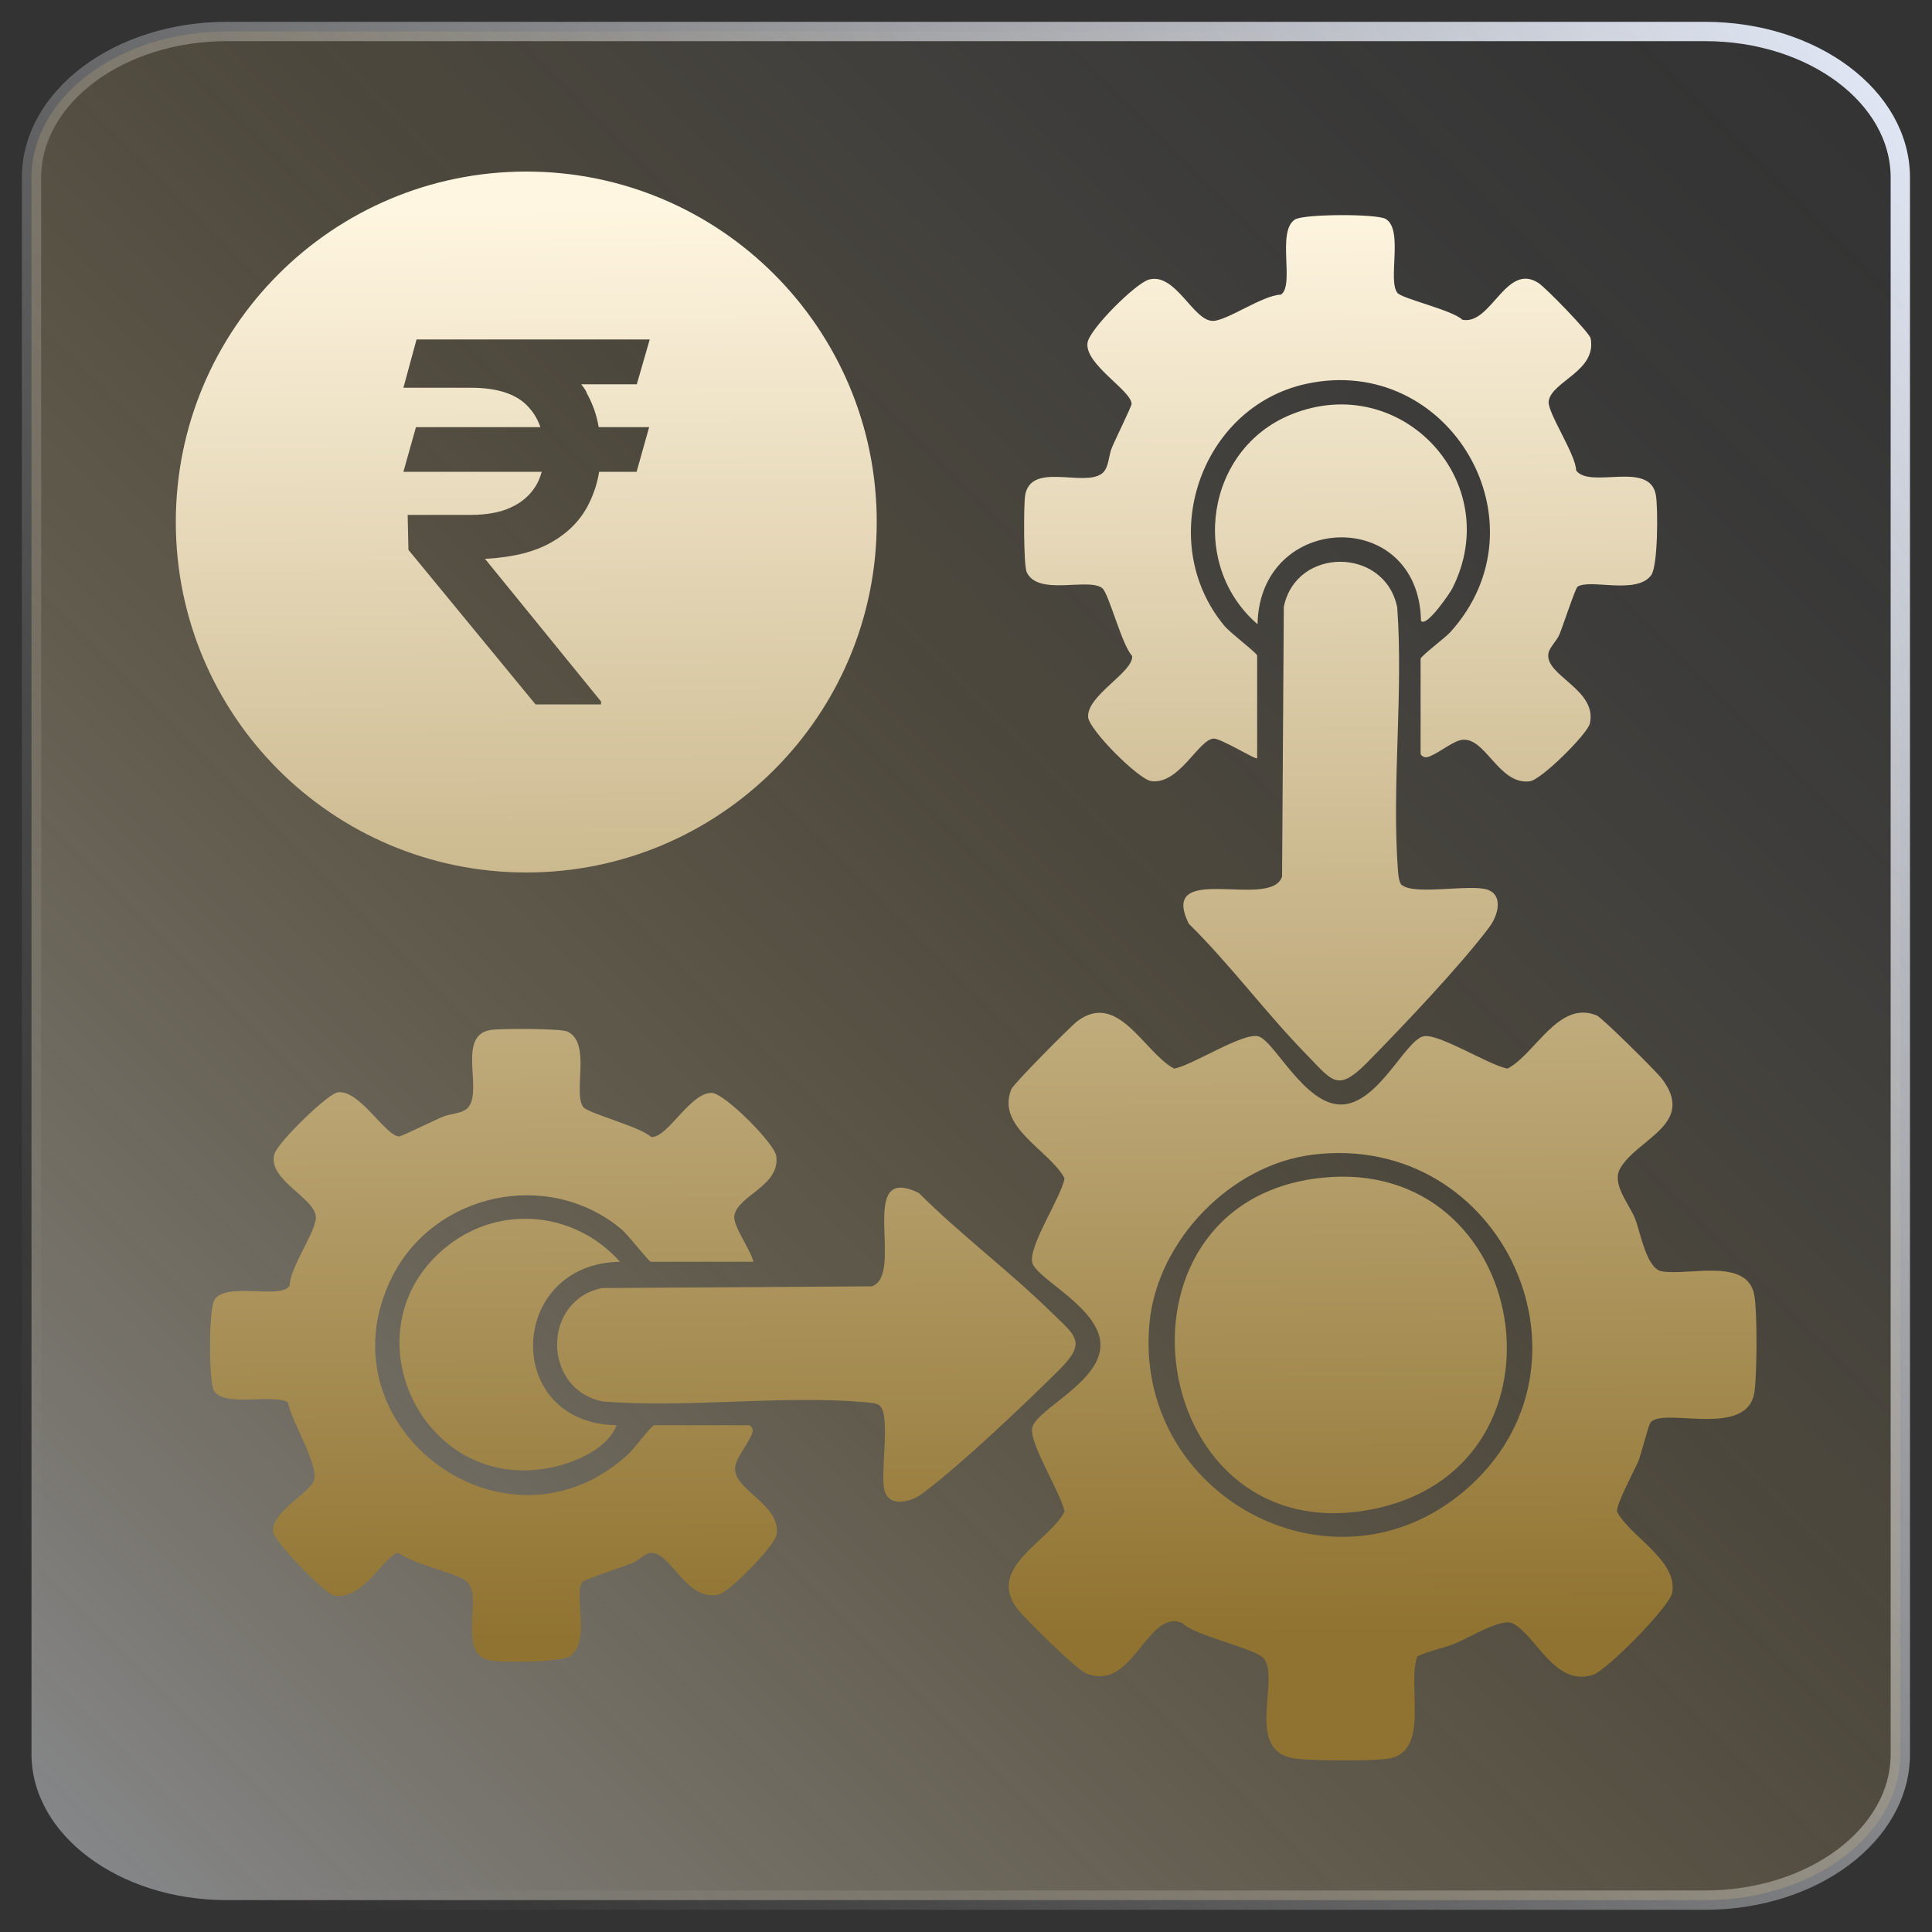
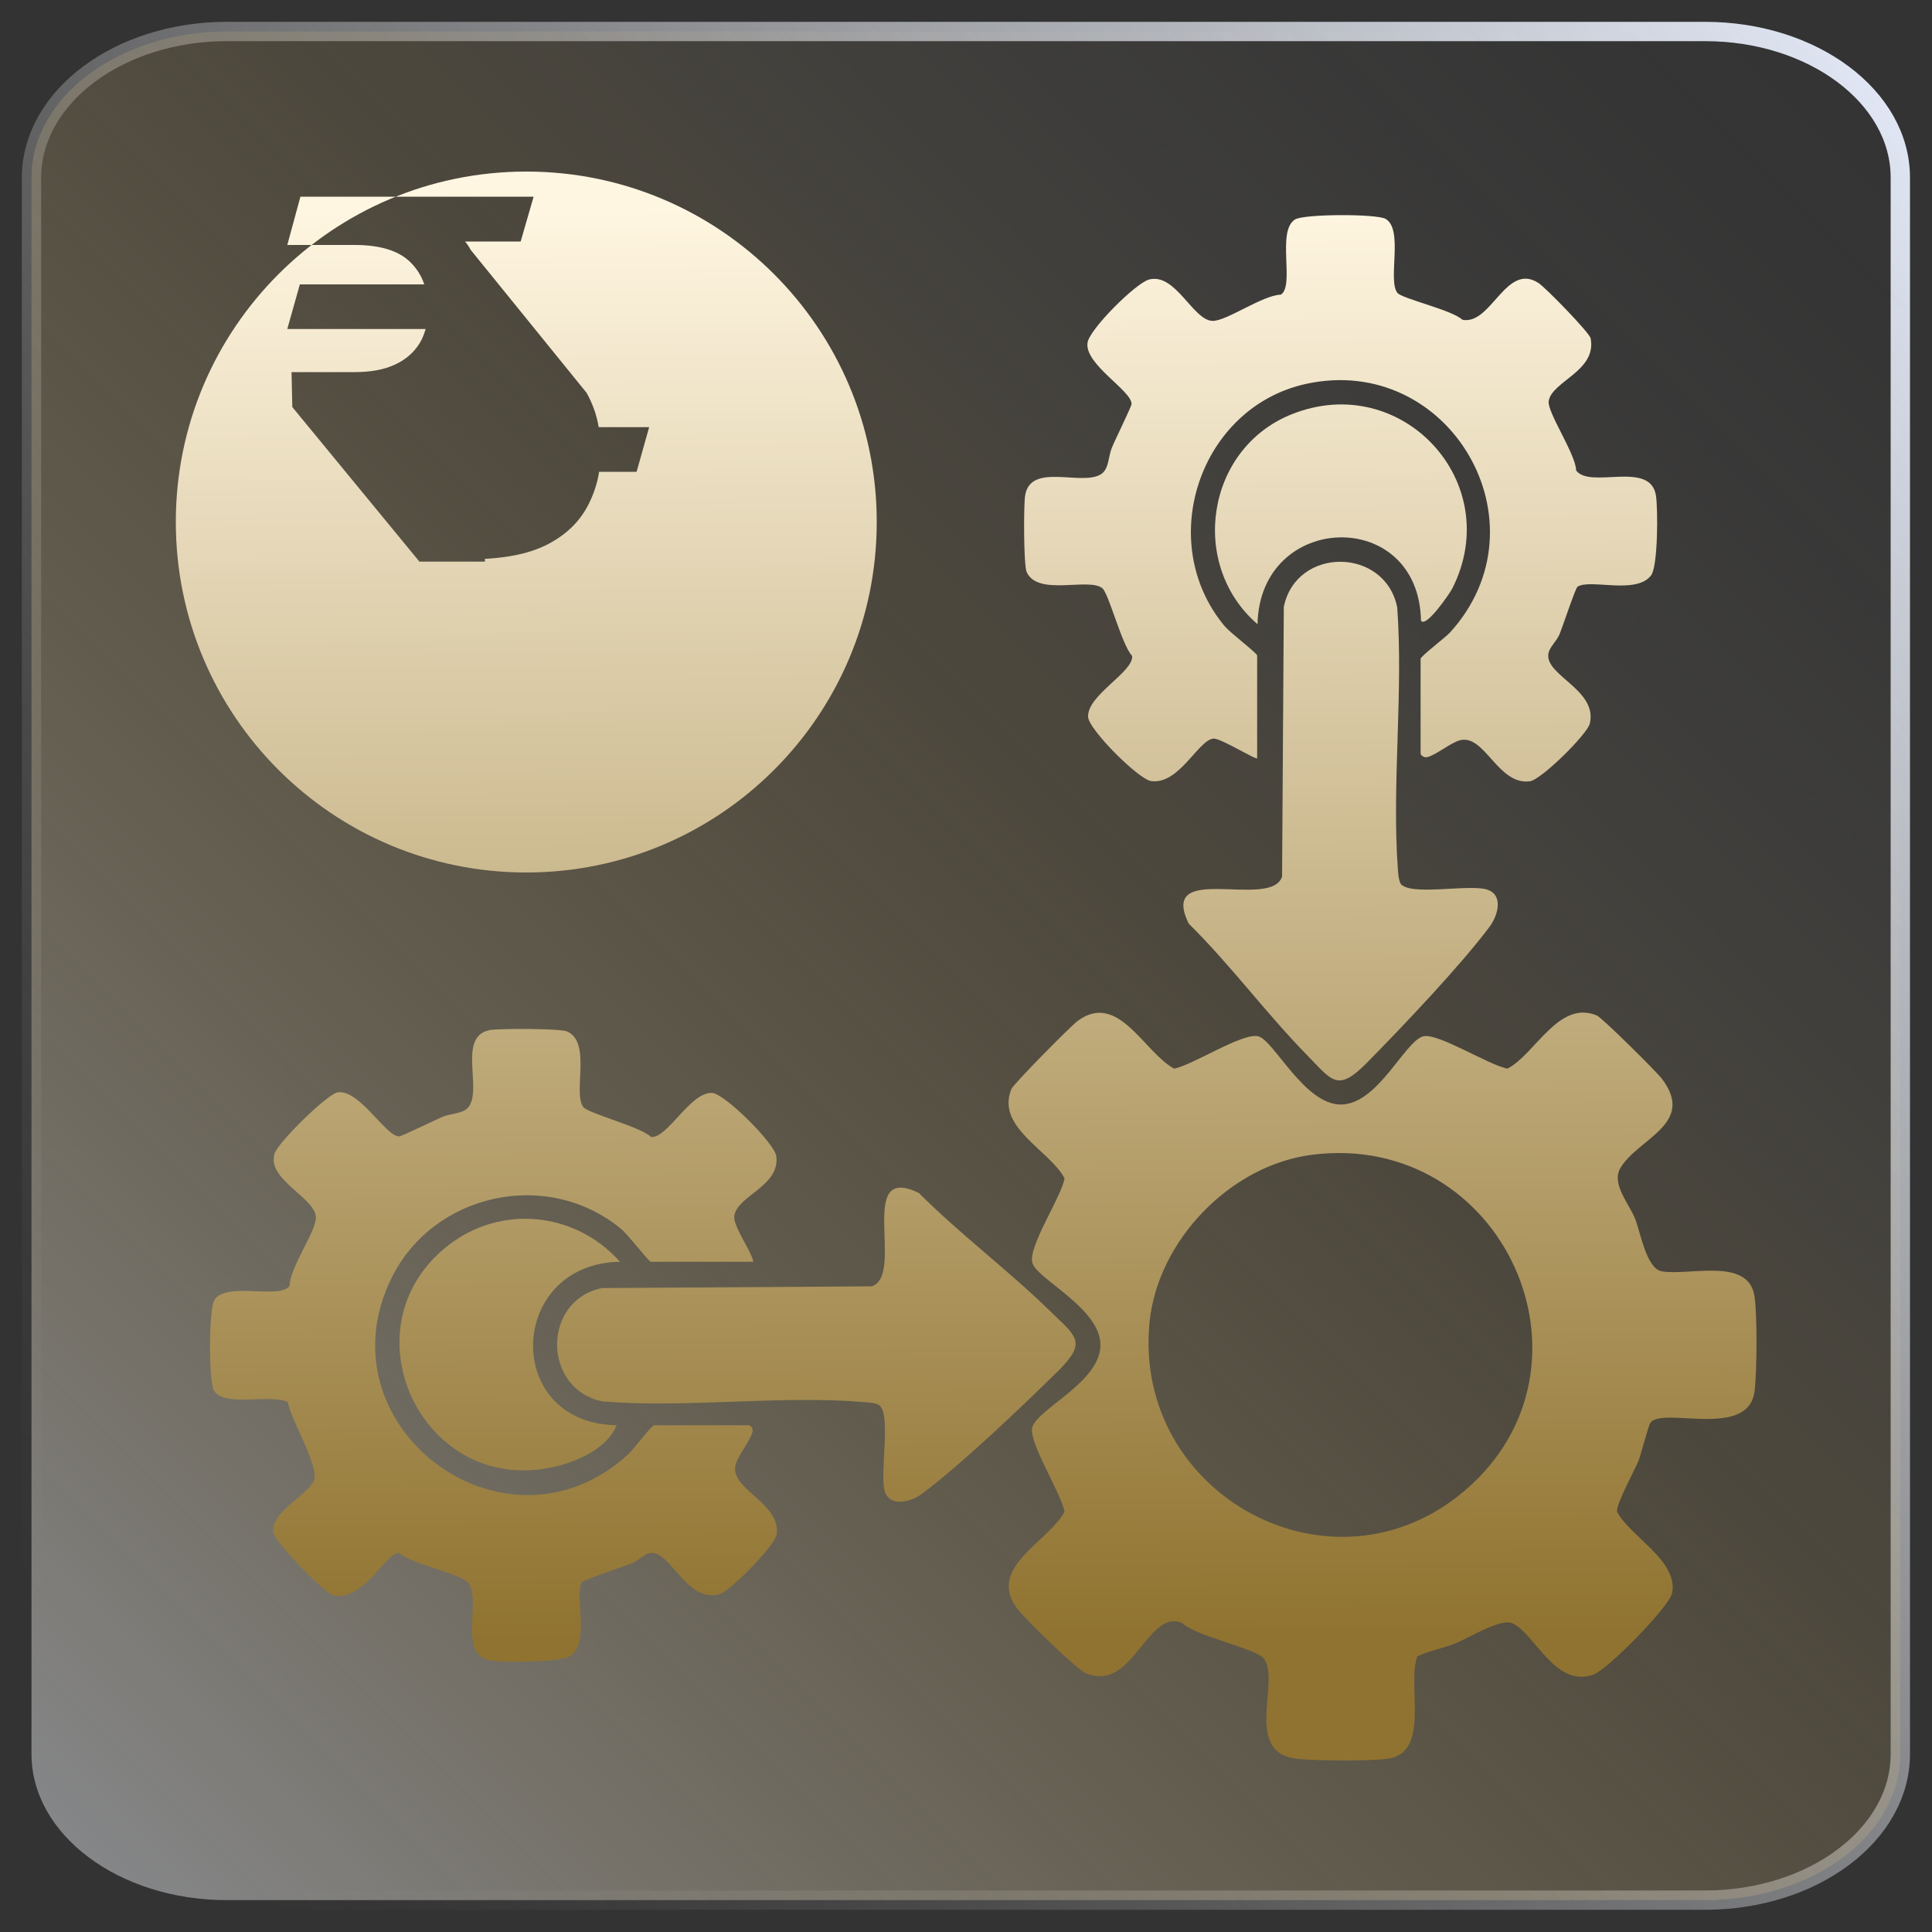
<svg xmlns="http://www.w3.org/2000/svg" xmlns:xlink="http://www.w3.org/1999/xlink" id="Layer_1" data-name="Layer 1" viewBox="0 0 100 100">
  <rect x="0" y="0" width="100" height="100" fill="#333333" stroke="none" />
  <defs>
    <style>
      .cls-1 {
        fill: url(#linear-gradient-10);
      }

      .cls-2 {
        fill: url(#linear-gradient-4);
      }

      .cls-3 {
        fill: url(#linear-gradient-2);
        fill-opacity: .5;
      }

      .cls-4 {
        fill: url(#linear-gradient-3);
      }

      .cls-5 {
        fill: url(#linear-gradient-5);
      }

      .cls-6 {
        fill: url(#linear-gradient-8);
      }

      .cls-7 {
        fill: url(#linear-gradient-7);
      }

      .cls-8 {
        fill: url(#linear-gradient-9);
      }

      .cls-9 {
        fill: url(#linear-gradient-11);
      }

      .cls-10 {
        fill: url(#linear-gradient-6);
      }

      .cls-11 {
        fill: none;
        stroke: url(#linear-gradient);
      }
    </style>
    <linearGradient id="linear-gradient" x1="-1.89" y1="88.92" x2="101.89" y2="11.08" gradientUnits="userSpaceOnUse">
      <stop offset=".05" stop-color="#f7f7f9" stop-opacity="0" />
      <stop offset=".13" stop-color="#f6f6f8" stop-opacity=".03" />
      <stop offset=".26" stop-color="#f4f5f8" stop-opacity=".11" />
      <stop offset=".41" stop-color="#f1f2f7" stop-opacity=".25" />
      <stop offset=".59" stop-color="#eceff6" stop-opacity=".44" />
      <stop offset=".78" stop-color="#e7ebf4" stop-opacity=".69" />
      <stop offset=".99" stop-color="#e0e6f3" stop-opacity=".98" />
      <stop offset="1" stop-color="#e0e6f3" />
    </linearGradient>
    <linearGradient id="linear-gradient-2" x1="99.21" y1=".79" x2=".15" y2="99.85" gradientUnits="userSpaceOnUse">
      <stop offset=".02" stop-color="#f7f7f9" stop-opacity="0" />
      <stop offset=".11" stop-color="#f7f2ea" stop-opacity=".03" />
      <stop offset=".25" stop-color="#f7e6c1" stop-opacity=".11" />
      <stop offset=".41" stop-color="#f7d380" stop-opacity=".25" />
      <stop offset=".42" stop-color="#f8d27c" stop-opacity=".25" />
      <stop offset=".49" stop-color="#f5d386" stop-opacity=".32" />
      <stop offset=".64" stop-color="#f0d8a1" stop-opacity=".49" />
      <stop offset=".84" stop-color="#e7dfcc" stop-opacity=".76" />
      <stop offset="1" stop-color="#e0e6f3" />
    </linearGradient>
    <linearGradient id="linear-gradient-3" x1="27.13" y1="10.81" x2="27.64" y2="84.84" gradientUnits="userSpaceOnUse">
      <stop offset="0" stop-color="#fff6e1" />
      <stop offset="1" stop-color="#907330" />
    </linearGradient>
    <linearGradient id="linear-gradient-4" x1="71.11" y1="10.51" x2="71.62" y2="84.54" xlink:href="#linear-gradient-3" />
    <linearGradient id="linear-gradient-5" x1="69.29" y1="10.52" x2="69.8" y2="84.55" xlink:href="#linear-gradient-3" />
    <linearGradient id="linear-gradient-6" x1="25.18" y1="10.82" x2="25.69" y2="84.86" xlink:href="#linear-gradient-3" />
    <linearGradient id="linear-gradient-7" x1="69.13" y1="10.52" x2="69.64" y2="84.56" xlink:href="#linear-gradient-3" />
    <linearGradient id="linear-gradient-8" x1="41.86" y1="10.71" x2="42.36" y2="84.74" xlink:href="#linear-gradient-3" />
    <linearGradient id="linear-gradient-9" x1="25.99" y1="10.82" x2="26.5" y2="84.85" xlink:href="#linear-gradient-3" />
    <linearGradient id="linear-gradient-10" x1="69.28" y1="10.52" x2="69.79" y2="84.55" xlink:href="#linear-gradient-3" />
    <linearGradient id="linear-gradient-11" x1="69" y1="10.52" x2="69.51" y2="84.56" xlink:href="#linear-gradient-3" />
  </defs>
  <g>
    <path class="cls-11" d="M11.74,1.63h76.51c5.59,0,10.11,3.39,10.11,7.56v81.6c0,4.18-4.53,7.56-10.11,7.56H11.74c-5.59,0-10.11-3.39-10.11-7.56V9.2C1.63,5.02,6.16,1.63,11.74,1.63Z" />
    <path class="cls-3" d="M11.74,1.63h76.51c5.59,0,10.11,3.39,10.11,7.56v81.6c0,4.18-4.53,7.56-10.11,7.56H11.74c-5.59,0-10.11-3.39-10.11-7.56V9.2C1.63,5.02,6.16,1.63,11.74,1.63Z" />
  </g>
  <g>
-     <path class="cls-4" d="M27.24,8.88c-10.02,0-18.14,8.12-18.14,18.14s8.12,18.14,18.14,18.14,18.14-8.12,18.14-18.14-8.12-18.14-18.14-18.14ZM30.36,20.33c.31.55.52,1.14.63,1.78h2.61l-.65,2.31h-1.94c-.09.58-.27,1.12-.52,1.63-.4.82-1.03,1.49-1.9,1.99-.86.51-2,.8-3.4.88h-.09s6.01,7.39,6.01,7.39v.15h-3.39l-6.58-8-.04-1.81h3.27c.81,0,1.5-.12,2.06-.38.56-.25.99-.62,1.29-1.1.14-.22.24-.47.32-.75h-7.16l.65-2.31h6.44c-.15-.45-.39-.82-.71-1.14-.6-.6-1.57-.9-2.88-.9h-3.5l.68-2.5h12.07l-.67,2.32h-2.88c.11.13.21.27.29.43Z" />
+     <path class="cls-4" d="M27.24,8.88c-10.02,0-18.14,8.12-18.14,18.14s8.12,18.14,18.14,18.14,18.14-8.12,18.14-18.14-8.12-18.14-18.14-18.14ZM30.36,20.33c.31.55.52,1.14.63,1.78h2.61l-.65,2.31h-1.94c-.09.58-.27,1.12-.52,1.63-.4.82-1.03,1.49-1.9,1.99-.86.51-2,.8-3.4.88h-.09v.15h-3.39l-6.58-8-.04-1.81h3.27c.81,0,1.5-.12,2.06-.38.56-.25.99-.62,1.29-1.1.14-.22.24-.47.32-.75h-7.16l.65-2.31h6.44c-.15-.45-.39-.82-.71-1.14-.6-.6-1.57-.9-2.88-.9h-3.5l.68-2.5h12.07l-.67,2.32h-2.88c.11.13.21.27.29.43Z" />
    <path class="cls-2" d="M85.43,73.64c-.12.14-.47,1.6-.63,1.99-.23.54-1.16,2.24-1.1,2.62.66,1.27,3.17,2.53,2.85,4.2-.14.72-3.37,3.99-4.08,4.23-2,.68-2.99-2.1-4.19-2.66-.58-.27-2.19.72-2.88,1.01s-1.39.4-2.04.7c-.56,1.51.73,5.04-1.59,5.31-1.07.12-3.49.1-4.58,0-2.88-.26-.91-4-1.76-5.18-.38-.53-3.55-1.17-4.24-1.85-.29-.12-.56-.13-.85,0-1.29.6-2.1,3.43-4.13,2.6-.49-.2-3.18-2.84-3.57-3.36-1.57-2.11,1.62-3.44,2.46-5-.15-.92-1.87-3.6-1.67-4.36.24-.96,3.53-2.35,3.53-4.27s-3.32-3.42-3.53-4.27,1.52-3.42,1.67-4.36c-.76-1.45-3.57-2.64-2.75-4.62.11-.27,3.04-3.23,3.42-3.52,2.11-1.57,3.44,1.62,5,2.46.94-.16,3.55-1.88,4.36-1.67s2.38,3.53,4.27,3.53c1.92,0,3.31-3.29,4.27-3.53.76-.19,3.44,1.52,4.36,1.67,1.45-.76,2.64-3.57,4.62-2.75.28.12,3.04,2.86,3.35,3.25,1.82,2.36-1.23,3.11-2.13,4.65-.48.82.45,1.83.77,2.64.27.69.58,2.55,1.36,2.7,1.37.26,4.49-.76,4.81,1.28.15.93.13,3.93.01,4.9-.29,2.53-4.69.83-5.38,1.64ZM67.92,59.77c-4.23.53-8,4.44-8.42,8.67-.88,8.93,9.46,14.57,16.32,8.71,7.52-6.42,1.98-18.63-7.91-17.38Z" />
    <path class="cls-5" d="M65.08,39.25c-.07.1-1.91-1.06-2.28-1.02-.78.08-1.77,2.39-3.21,2.2-.65-.08-3.23-2.66-3.27-3.32-.06-1.13,2.36-2.32,2.28-3.16-.53-.54-1.21-3.25-1.55-3.51-.72-.56-3.33.44-3.91-.83-.16-.35-.16-3.45-.08-3.96.28-1.75,2.97-.45,3.95-1.12.39-.27.36-.91.53-1.33.15-.38,1.03-2.17,1.03-2.29,0-.7-2.44-2.05-2.28-3.17.1-.7,2.49-3.08,3.18-3.27,1.38-.37,2.28,2.13,3.3,2.14.74,0,2.57-1.33,3.53-1.36.73-.48-.24-3.28.73-3.89.46-.29,4.22-.3,4.69-.03.94.55.09,3.18.61,3.83.24.3,2.85.89,3.36,1.39,1.49.3,2.25-2.98,3.93-1.91.37.23,2.66,2.59,2.71,2.87.33,1.7-2.01,2.22-2.17,3.25-.09.57,1.41,2.76,1.42,3.59.72.98,3.83-.54,4.13,1.29.11.68.11,3.67-.25,4.14-.77,1.02-3.17.16-3.81.59-.11.08-.77,2.08-.93,2.46-.14.34-.5.65-.57.97-.24,1.16,2.55,1.88,2.14,3.65-.13.55-2.52,2.92-3.11,2.99-1.66.21-2.34-2.48-3.63-2.12-.49.14-1.22.76-1.68.87-.19.04-.34-.12-.34-.18v-4.91c0-.13,1.27-1.09,1.52-1.36,5.14-5.65-.03-14.49-7.45-12.87-5.51,1.21-7.84,8.18-4.22,12.53.31.37,1.69,1.41,1.69,1.53v5.33Z" />
    <path class="cls-10" d="M39.02,65.31h-5.33c-.11,0-1.16-1.38-1.53-1.69-3.8-3.16-9.7-1.88-11.88,2.5-3.81,7.68,5.85,14.97,12.22,9.17.27-.24,1.23-1.52,1.36-1.52h4.91c.06,0,.23.16.18.34-.11.46-.73,1.19-.87,1.68-.36,1.29,2.34,1.97,2.12,3.63-.08.58-2.44,2.98-2.99,3.11-1.77.41-2.53-2.42-3.64-2.13-.22.06-.55.39-.86.51-.39.16-2.5.86-2.58.98-.43.64.43,3.04-.59,3.81-.47.35-3.46.36-4.14.25-1.83-.3-.31-3.41-1.29-4.13-.6-.44-2.7-.84-3.47-1.44-.71.02-1.8,2.5-3.37,2.2-.44-.08-3.1-2.8-3.14-3.31-.07-1.01,1.78-1.9,2.11-2.61s-1.18-3.14-1.34-4.08c-.85-.46-3.31.29-3.83-.61-.27-.47-.27-4.23.03-4.69.61-.96,3.41,0,3.89-.73.02-.96,1.36-2.79,1.36-3.53,0-1.01-2.55-1.96-2.14-3.3.18-.6,2.75-3.11,3.27-3.18,1.12-.17,2.48,2.28,3.18,2.28.13,0,1.91-.88,2.29-1.03.43-.17,1.07-.14,1.33-.53.67-.98-.62-3.68,1.12-3.95.51-.08,3.61-.08,3.96.08,1.27.57.28,3.18.83,3.91.27.34,2.97,1.02,3.51,1.55.85.08,2.03-2.34,3.16-2.28.66.04,3.24,2.62,3.32,3.27.2,1.55-1.97,2.02-2.17,3.07-.1.53.85,1.77.99,2.41Z" />
    <path class="cls-7" d="M72.57,45.81c.62.54,3.56-.06,4.42.24s.52,1.37.11,1.92c-1.53,2.04-4.5,5.16-6.34,7.03-1.54,1.56-1.8.95-3.14-.42-2.11-2.16-3.93-4.64-6.09-6.77-1.61-3.28,4.26-.69,4.83-2.44l.09-13.96c.64-3.13,5.24-3.1,5.87.03.32,4.41-.28,9.13.03,13.51.02.25.04.73.22.88Z" />
    <path class="cls-6" d="M45.58,72.79c-.19-.19-.62-.19-.88-.22-4.33-.36-9.13.32-13.51-.03-3.12-.63-3.15-5.23-.03-5.87l13.96-.09c1.75-.57-.84-6.44,2.44-4.83,2.14,2.14,4.61,3.98,6.77,6.09,1.37,1.34,1.98,1.6.42,3.14-1.87,1.84-4.99,4.82-7.03,6.34-.54.41-1.64.71-1.92-.11s.31-3.87-.24-4.42Z" />
    <path class="cls-8" d="M32.08,65.31c-5.82.1-6.09,8.36-.17,8.46-.44,1.15-1.93,1.83-3.05,2.11-6.92,1.76-11.17-7.12-5.66-11.42,2.75-2.14,6.59-1.73,8.88.84Z" />
    <path class="cls-1" d="M73.55,32.14c-.1-5.93-8.35-5.66-8.46.17-3.57-3.08-2.67-9.08,1.75-10.86,5.69-2.3,11.11,3.51,8.33,9.01-.11.22-1.33,2.02-1.61,1.68Z" />
-     <path class="cls-9" d="M68.43,60.96c10.82-1.12,13.38,14.76,2.88,17.1-11.98,2.67-14.74-15.87-2.88-17.1Z" />
  </g>
</svg>